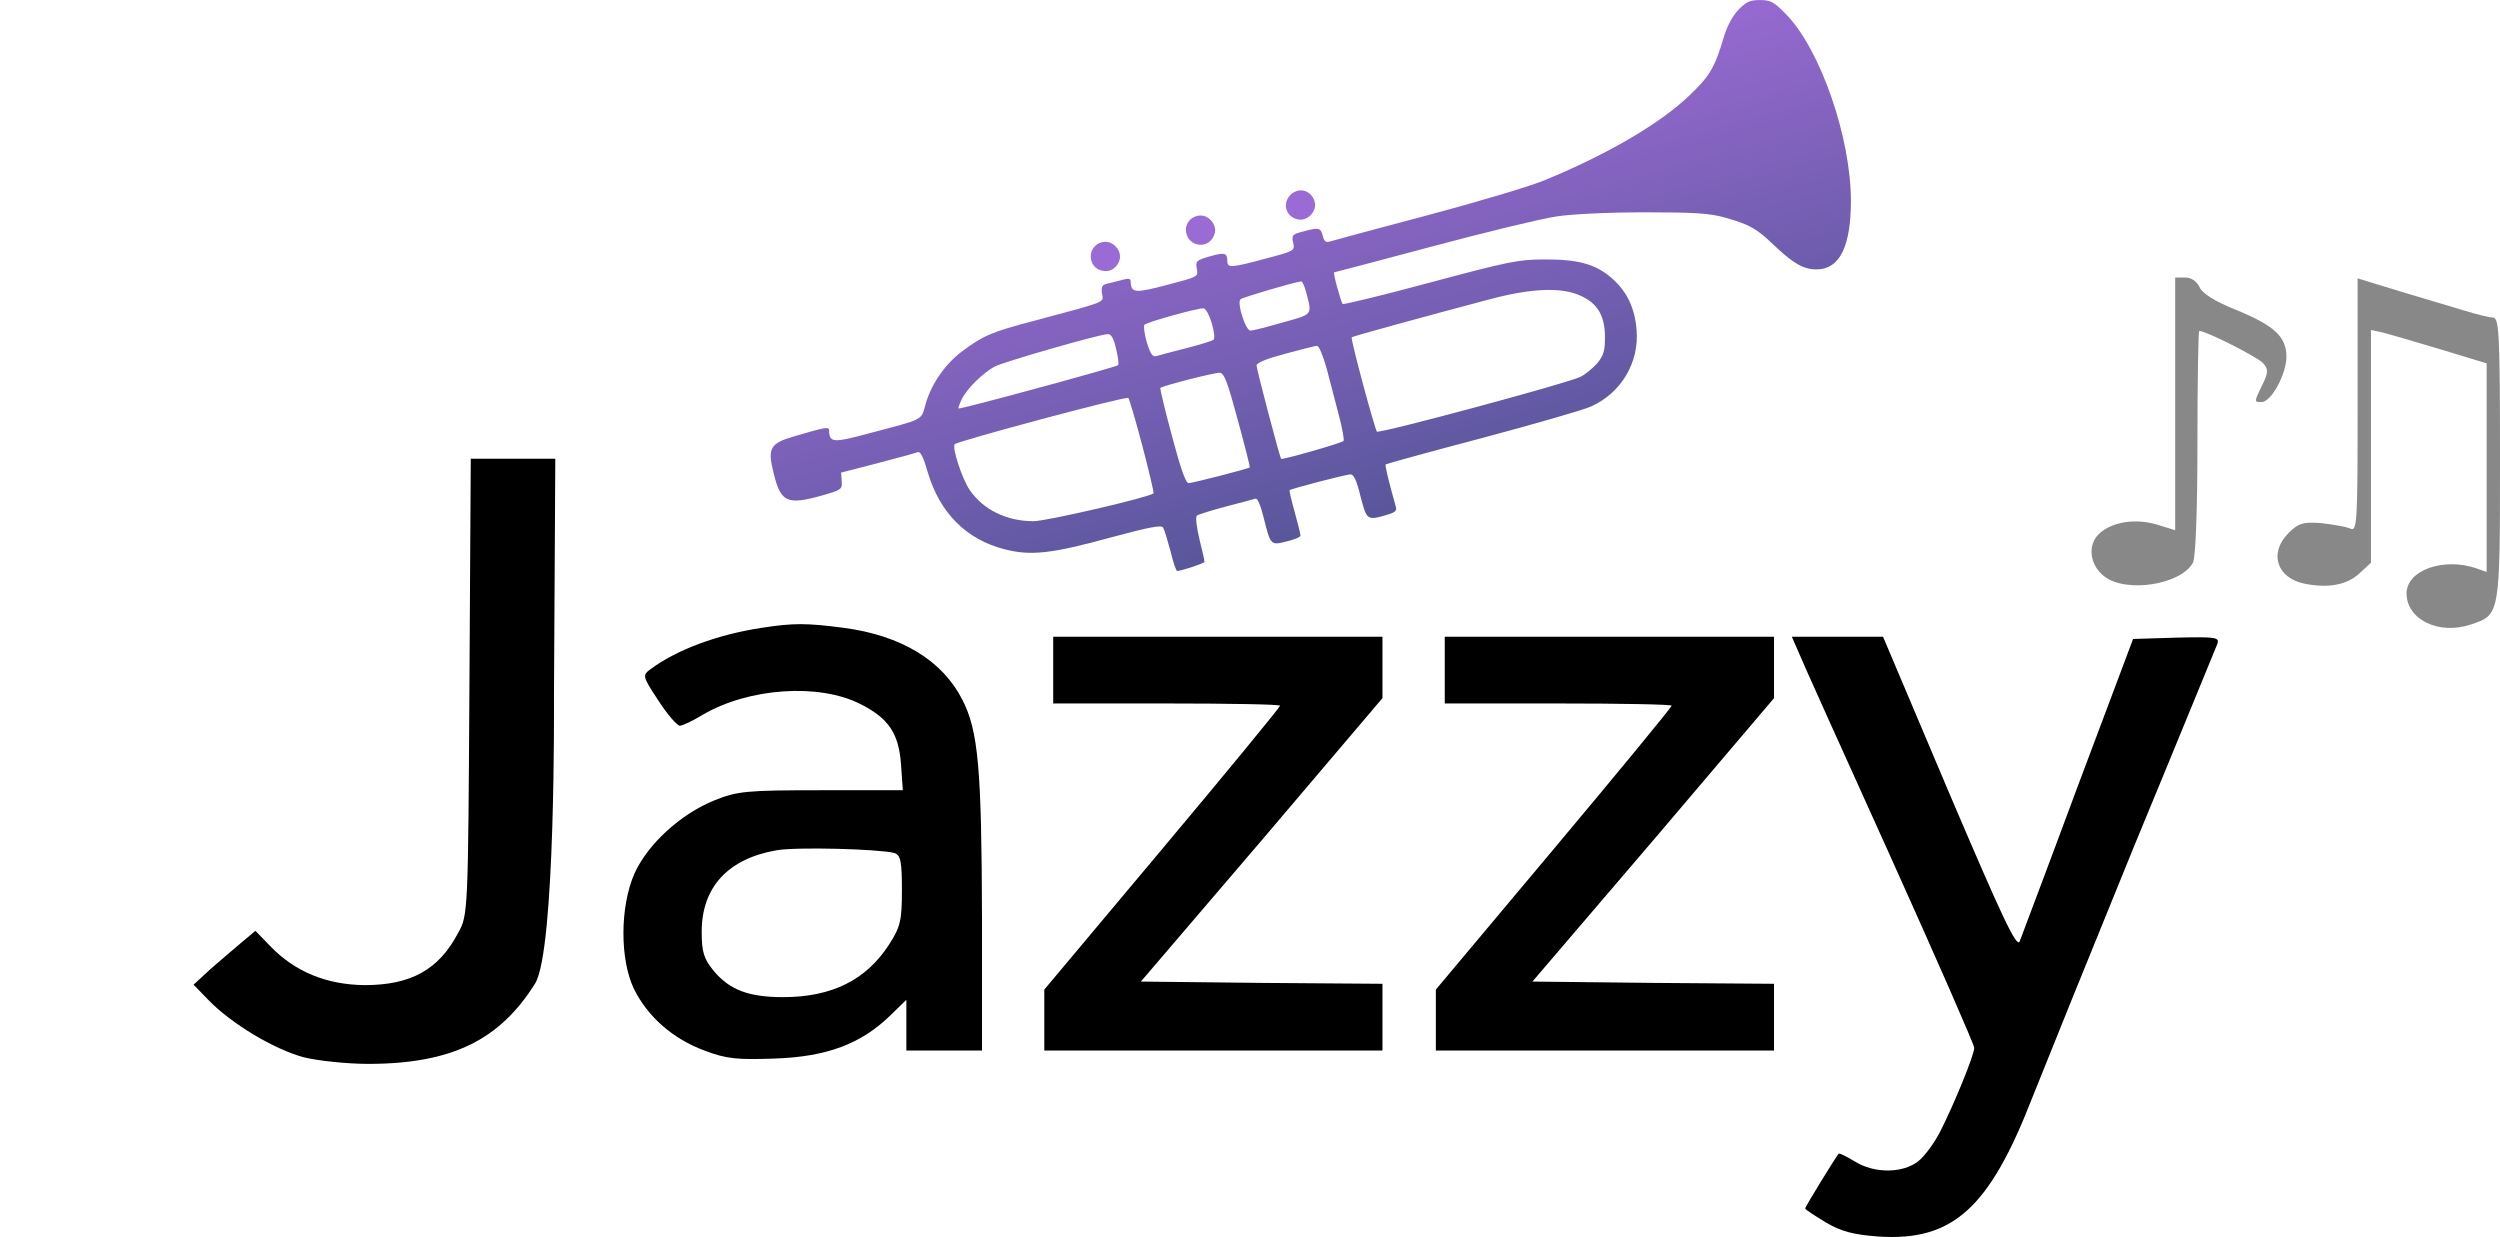
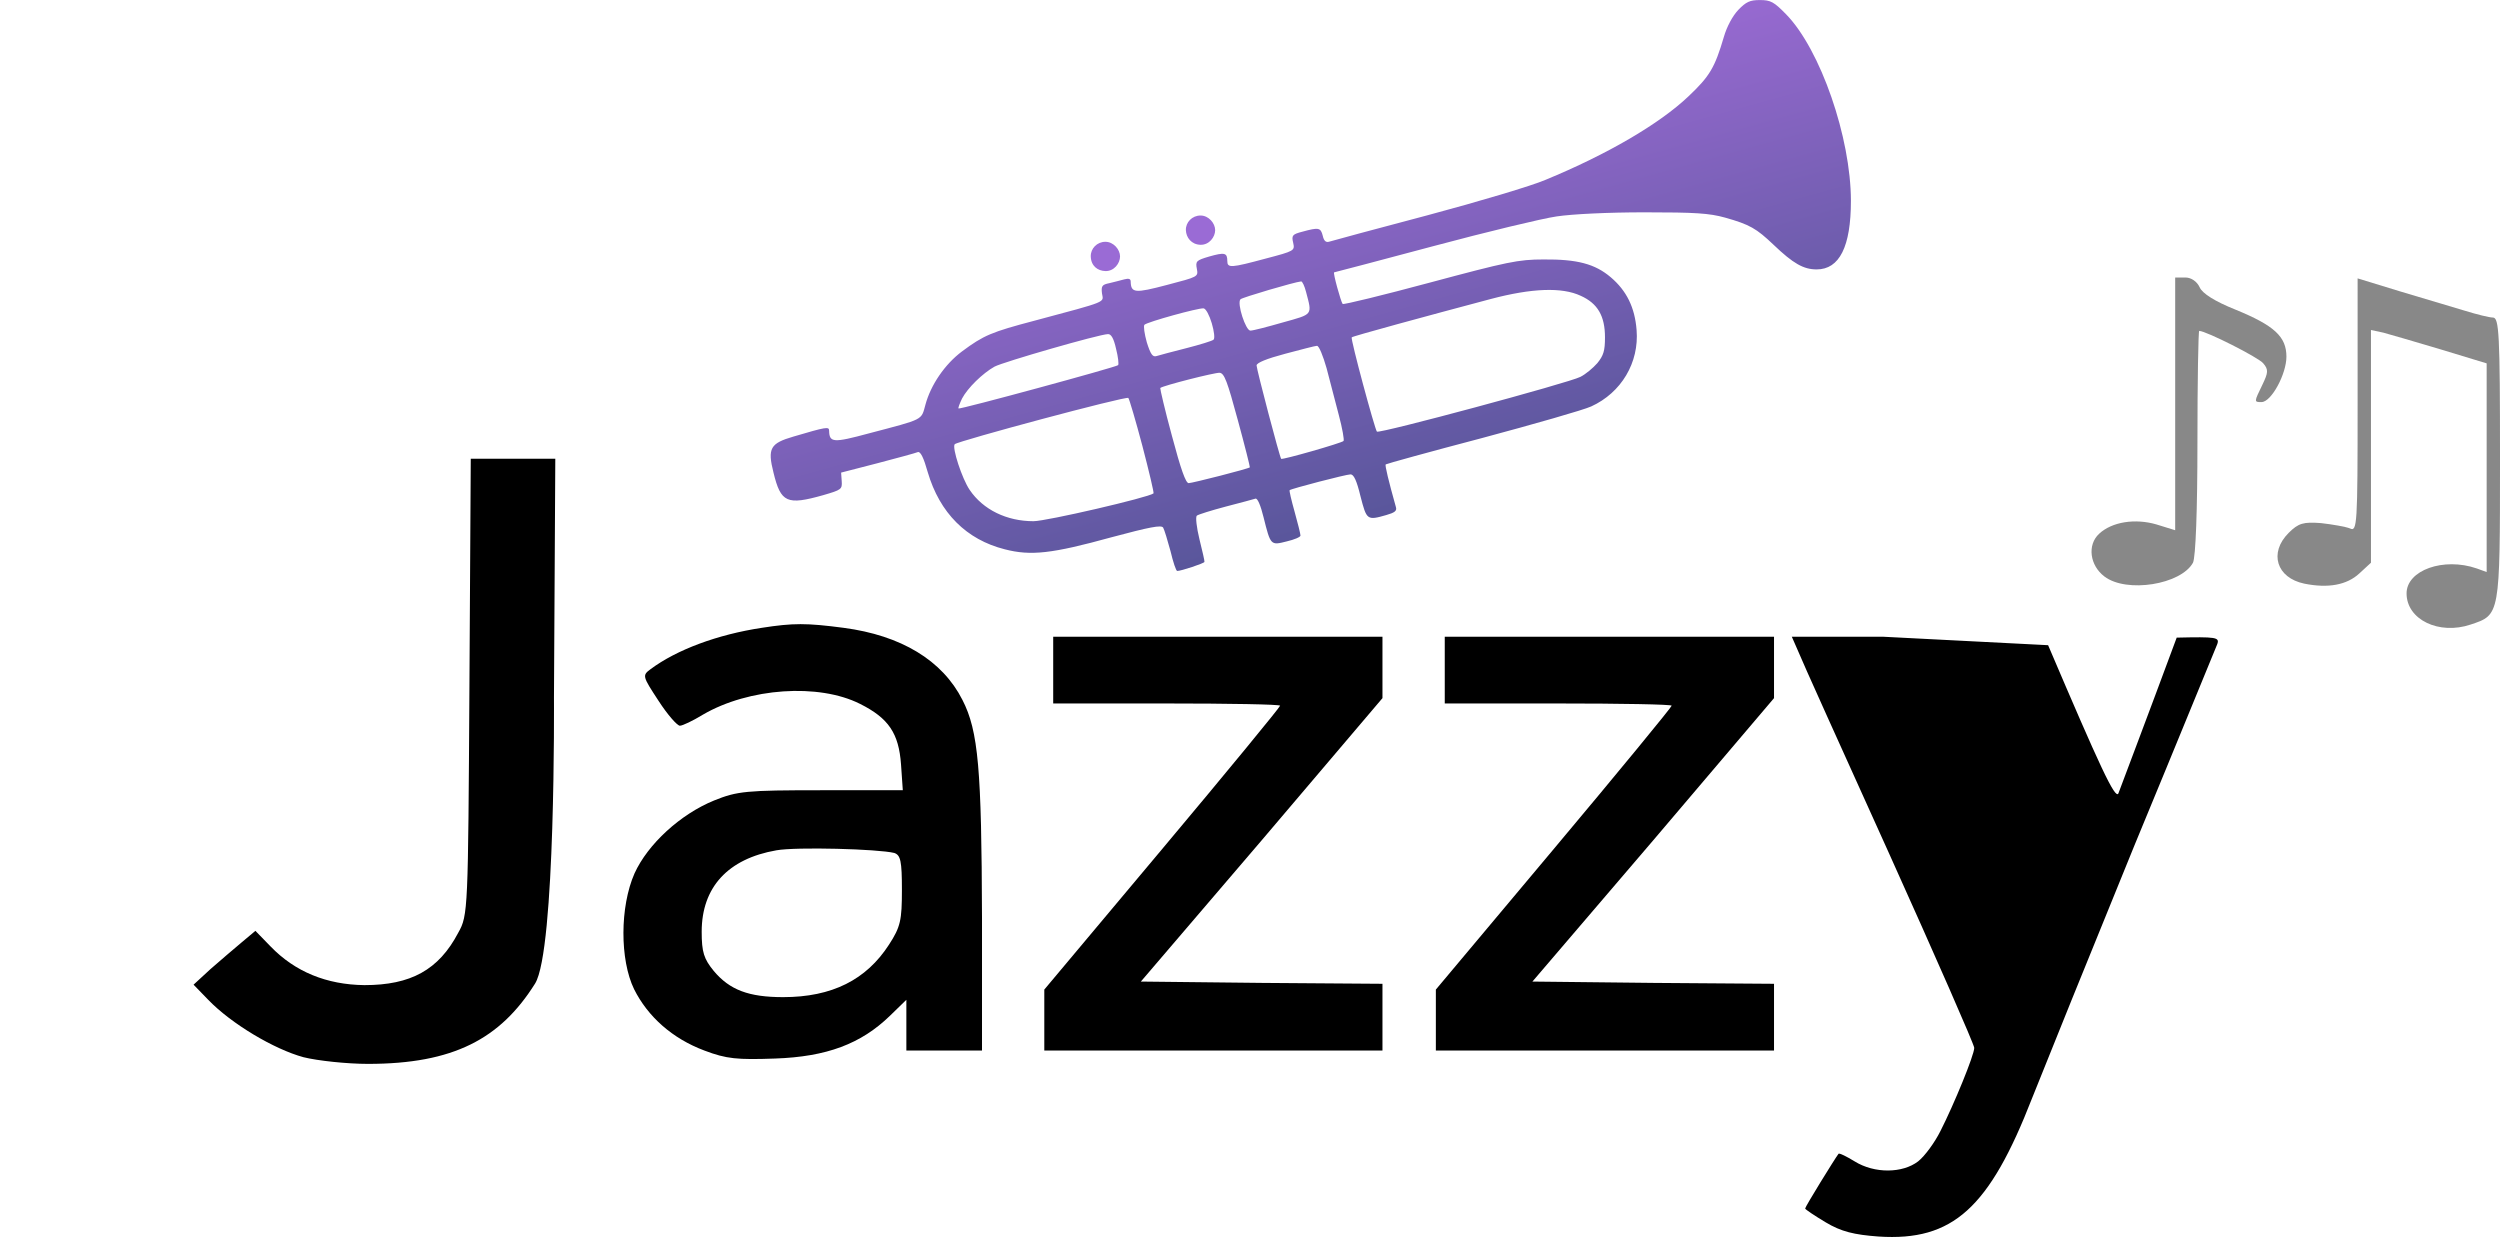
<svg xmlns="http://www.w3.org/2000/svg" xmlns:ns1="http://sodipodi.sourceforge.net/DTD/sodipodi-0.dtd" xmlns:ns2="http://www.inkscape.org/namespaces/inkscape" xmlns:xlink="http://www.w3.org/1999/xlink" version="1.0" width="561.86pt" height="278.004pt" viewBox="0 0 561.86 278.004" preserveAspectRatio="xMidYMid meet" id="svg239" ns1:docname="jazzy.svg" ns2:version="1.0 (4035a4f, 2020-05-01)">
  <defs id="defs243">
    <linearGradient ns2:collect="always" id="linearGradient817">
      <stop style="stop-color:#59569b;stop-opacity:1" offset="0" id="stop813" />
      <stop style="stop-color:#a66edd;stop-opacity:1" offset="1" id="stop815" />
    </linearGradient>
    <linearGradient ns2:collect="always" xlink:href="#linearGradient817" id="linearGradient819" x1="5395.938" y1="3278.037" x2="4945.023" y2="4901.327" gradientUnits="userSpaceOnUse" gradientTransform="matrix(0.1,0,0,-0.1,0,548)" />
  </defs>
  <ns1:namedview ns2:document-rotation="0" pagecolor="#ffffff" bordercolor="#666666" borderopacity="1" objecttolerance="10" gridtolerance="10" guidetolerance="10" ns2:pageopacity="0" ns2:pageshadow="2" ns2:window-width="1337" ns2:window-height="746" id="namedview241" showgrid="false" ns2:zoom="0.370677" ns2:cx="163.45052" ns2:cy="220.49192" ns2:window-x="401" ns2:window-y="76" ns2:window-maximized="0" ns2:current-layer="svg239" fit-margin-top="0" fit-margin-left="0" fit-margin-right="0" fit-margin-bottom="0" />
  <g id="g1773" transform="translate(-316.14,-176.633)">
    <path d="m 805,267.4 v 28.4 l -4.2,-1.3 c -4.8,-1.4 -10,-0.6 -12.9,2.1 -2.7,2.5 -2.1,7.1 1.2,9.6 5,3.8 17.2,1.8 19.9,-3.1 0.6,-1.2 1,-11.8 1,-27 0,-13.8 0.2,-25.1 0.4,-25.1 1.5,0 13.4,6 14.4,7.3 1.2,1.4 1.1,2.1 -0.2,4.8 -1.9,3.9 -1.9,3.9 -0.2,3.9 2.2,0 5.6,-6.3 5.6,-10.2 0,-4.5 -2.7,-7 -11.5,-10.6 -4.5,-1.8 -7.4,-3.6 -8,-5 -0.6,-1.3 -1.9,-2.2 -3.2,-2.2 H 805 Z" id="path223" style="fill:#888888;stroke:none;stroke-width:0.1" />
    <path d="m 846,267.7 c 0,26.8 -0.1,28.5 -1.7,27.7 -1,-0.4 -3.9,-0.9 -6.5,-1.2 -4,-0.3 -5.1,0 -7.3,2.2 -4.5,4.5 -2.7,10.1 3.5,11.4 5.4,1.1 9.6,0.3 12.4,-2.3 l 2.6,-2.4 v -26.2 -26.1 l 2.8,0.6 c 1.5,0.4 7.3,2.1 13,3.8 l 10.2,3.1 v 23.5 23.4 l -2.2,-0.8 c -7.5,-2.6 -15.8,0.4 -15.8,5.6 0,5.9 7.3,9.4 14.4,7 6.6,-2.2 6.6,-1.9 6.6,-37.2 0,-28.2 -0.2,-31.8 -1.6,-31.8 -0.8,0 -3.6,-0.7 -6.2,-1.5 -2.6,-0.8 -9.1,-2.7 -14.4,-4.3 l -9.8,-3 z" id="path225" style="fill:#888888;stroke:none;stroke-width:0.1" />
  </g>
  <g id="g1786" transform="translate(-267.3,-175.899)">
    <path d="m 372.8,330.2 c -0.3,50.3 -0.3,51.4 -2.5,55.3 -4.4,8.4 -10.7,11.8 -21.1,11.8 -8.5,-0.1 -15.6,-3 -21.1,-8.7 l -3.4,-3.5 -3.1,2.6 c -1.7,1.4 -4.8,4.1 -7,6 l -3.8,3.5 3.3,3.4 c 5.2,5.4 14.8,11.1 21.4,12.9 3.2,0.8 9.8,1.5 14.5,1.5 19.2,0 29.737,-5.602 37.548,-18.042 C 392.19,389.565 391.8,332.7 391.8,332.7 l 0.3,-53.7 h -9.5 -9.5 z" id="path227" ns1:nodetypes="ccccccccccssccccc" style="fill:#000000;stroke:none;stroke-width:0.1" />
    <path d="m 438.5,317 c -9.9,1.5 -19.1,4.9 -25,9.3 -1.9,1.4 -1.8,1.6 1.8,7.1 2,3.1 4.2,5.6 4.8,5.6 0.6,0 2.9,-1.1 5.2,-2.5 10.3,-6 26,-7.1 35.3,-2.4 6.4,3.2 8.7,6.6 9.2,13.6 l 0.4,5.8 h -18.3 c -16.9,0 -18.9,0.2 -24.1,2.3 -7.6,3.1 -14.9,9.8 -17.9,16.4 -3.3,7.5 -3.3,19.4 -0.1,26 3.1,6.2 8.6,11.1 15.8,13.8 5,1.9 7.4,2.1 15.9,1.8 11.6,-0.4 19.3,-3.3 25.8,-9.6 l 3.7,-3.6 v 5.7 5.7 h 8.5 8.5 v -29.8 c -0.1,-33.4 -0.8,-42 -4.4,-49 -4.5,-8.9 -13.8,-14.5 -26.7,-16.2 -8.4,-1.1 -11.3,-1.1 -18.4,0 z m 29.8,50.6 c 1.4,0.5 1.7,1.8 1.7,8.3 0,6.8 -0.3,8.3 -2.9,12.3 -5.1,7.9 -12.8,11.8 -23.8,11.8 -7.7,0 -12,-1.6 -15.6,-5.9 -2.2,-2.7 -2.7,-4.2 -2.7,-8.8 0,-10 5.9,-16.4 16.8,-18.3 4.5,-0.8 22.9,-0.3 26.5,0.6 z" id="path229" style="fill:#000000;stroke:none;stroke-width:0.1" />
    <path d="m 504,326.5 v 7.5 h 25.5 c 14,0 25.5,0.2 25.5,0.5 0,0.3 -11.9,14.8 -26.5,32.2 L 502,398.3 v 6.9 6.8 h 38 38 v -7.5 -7.5 l -27.1,-0.2 -27.2,-0.3 27.2,-31.8 27.1,-31.9 v -6.9 -6.9 h -37 -37 z" id="path231" style="fill:#000000;stroke:none;stroke-width:0.1" />
    <path d="m 592,326.5 v 7.5 h 25.5 c 14,0 25.5,0.2 25.5,0.5 0,0.3 -11.9,14.8 -26.5,32.2 L 590,398.3 v 6.9 6.8 h 38 38 v -7.5 -7.5 l -27.1,-0.2 -27.2,-0.3 27.2,-31.8 27.1,-31.9 v -6.9 -6.9 h -37 -37 z" id="path233" style="fill:#000000;stroke:none;stroke-width:0.1" />
-     <path d="m 671.4,322.2 c 0.7,1.8 10,22.4 20.5,45.6 10.5,23.3 19.1,42.9 19.1,43.6 0,1.6 -4.5,12.6 -7.6,18.7 -1.3,2.6 -3.5,5.6 -5,6.8 -3.5,2.7 -9.8,2.8 -14.3,0 -1.8,-1.1 -3.4,-1.9 -3.6,-1.7 -0.9,1.2 -7.5,11.9 -7.5,12.3 0,0.2 2.1,1.6 4.6,3.1 3.5,2.1 6.4,2.8 11.9,3.2 16.7,1.1 24.9,-6.4 34.5,-31.1 2.9,-7.3 13.2,-32.8 23,-56.8 9.9,-23.9 18.2,-44.3 18.6,-45.2 0.6,-1.6 -0.2,-1.7 -9.1,-1.5 l -9.8,0.3 -12.4,33 c -6.7,18.1 -12.7,33.9 -13.1,35 -0.7,1.5 -4.2,-6.1 -15.8,-33.3 L 690.5,319 H 680.2 670 Z" id="path235" style="fill:#000000;stroke:none;stroke-width:0.1" />
+     <path d="m 671.4,322.2 c 0.7,1.8 10,22.4 20.5,45.6 10.5,23.3 19.1,42.9 19.1,43.6 0,1.6 -4.5,12.6 -7.6,18.7 -1.3,2.6 -3.5,5.6 -5,6.8 -3.5,2.7 -9.8,2.8 -14.3,0 -1.8,-1.1 -3.4,-1.9 -3.6,-1.7 -0.9,1.2 -7.5,11.9 -7.5,12.3 0,0.2 2.1,1.6 4.6,3.1 3.5,2.1 6.4,2.8 11.9,3.2 16.7,1.1 24.9,-6.4 34.5,-31.1 2.9,-7.3 13.2,-32.8 23,-56.8 9.9,-23.9 18.2,-44.3 18.6,-45.2 0.6,-1.6 -0.2,-1.7 -9.1,-1.5 c -6.7,18.1 -12.7,33.9 -13.1,35 -0.7,1.5 -4.2,-6.1 -15.8,-33.3 L 690.5,319 H 680.2 670 Z" id="path235" style="fill:#000000;stroke:none;stroke-width:0.1" />
  </g>
  <g id="g1779" transform="matrix(0.658,0,0,0.658,-65.015,-23.016)">
    <path d="m 692.5,38.4 c -1.9,2 -3.9,5.7 -4.9,9.2 -3.1,10.5 -4.8,13.4 -12.1,20.3 -9.9,9.4 -27.7,19.8 -48.8,28.5 -4.6,2 -22.7,7.4 -40.3,12.1 -17.5,4.6 -32.5,8.7 -33.5,9 -1.2,0.4 -1.9,-0.2 -2.3,-2 -0.7,-2.8 -1.4,-2.9 -6.9,-1.4 -3.5,0.9 -3.8,1.3 -3.2,3.8 0.6,2.7 0.5,2.8 -9.4,5.4 -11.9,3.2 -13.1,3.3 -13.1,0.8 0,-2.8 -0.9,-3 -6.2,-1.5 -4.4,1.3 -4.7,1.6 -4.2,4.2 0.5,2.7 0.5,2.7 -10.2,5.5 -11,2.9 -12.3,2.8 -12.4,-1.2 0,-0.9 -0.7,-1.1 -2.2,-0.7 -1.3,0.4 -3.6,0.9 -5.1,1.3 -2.5,0.5 -2.8,1 -2.5,3.5 0.5,3.2 2.4,2.5 -23,9.3 -14.8,3.9 -17.4,5 -24.8,10.5 -5.9,4.4 -10.7,11.5 -12.5,18.2 -1.5,5.4 -0.3,4.8 -19.3,9.8 -12.2,3.3 -13.5,3.2 -13.6,-0.9 0,-1.5 -1,-1.3 -12.2,2 -7.9,2.3 -8.9,4 -6.8,12.3 2.5,10.3 4.6,11.2 17,7.7 6.2,-1.8 6.5,-2 6.3,-4.8 l -0.2,-2.9 12.4,-3.2 c 6.9,-1.8 13.1,-3.5 13.8,-3.8 0.9,-0.3 2,1.9 3.4,6.9 4.1,13.9 13.2,23 26.3,26.3 8.9,2.3 16.1,1.5 36.4,-4.1 13.1,-3.5 17.1,-4.3 17.7,-3.3 0.4,0.7 1.5,4.3 2.5,8 0.9,3.8 1.9,6.8 2.3,6.8 1.3,0 9.2,-2.6 9.3,-3.1 0.1,-0.2 -0.7,-3.7 -1.7,-7.7 -1,-4.1 -1.4,-7.7 -0.9,-8.1 0.5,-0.4 5,-1.8 9.9,-3.1 5,-1.3 9.5,-2.5 10.1,-2.7 0.7,-0.3 1.8,2.3 2.8,6.4 2.4,9.6 2.4,9.6 7.9,8.2 2.6,-0.6 4.7,-1.5 4.7,-2 0,-0.5 -0.9,-4.2 -2,-8.1 -1.1,-3.9 -1.9,-7.3 -1.7,-7.4 0.5,-0.5 19.3,-5.4 20.8,-5.4 1.1,0 2.1,2.1 3.4,7.5 2.1,8.1 2.2,8.3 8.8,6.4 2.8,-0.8 3.7,-1.4 3.3,-2.7 -2.5,-8.9 -3.8,-14.3 -3.5,-14.6 0.2,-0.2 15,-4.3 32.9,-9 17.9,-4.8 34.7,-9.6 37.3,-10.8 10.3,-4.7 16.4,-15 15.5,-26.1 -0.6,-7.7 -3.4,-13.4 -8.8,-18 -5.4,-4.6 -11.5,-6.2 -23,-6.1 -8.6,0 -12.3,0.8 -38.8,7.9 -16,4.3 -29.5,7.6 -29.8,7.3 -0.6,-0.7 -3.4,-10.8 -2.9,-10.8 0.2,0 15.3,-4 33.7,-8.9 18.3,-4.9 37.4,-9.5 42.3,-10.2 5.3,-0.8 17.7,-1.4 30,-1.4 17.3,0 22.1,0.3 27.5,1.8 8.5,2.4 10.7,3.7 16.6,9.3 6.7,6.4 10.2,8.4 14.7,8.4 7.8,0 11.7,-7.8 11.7,-23.4 0,-21.6 -10.4,-51.7 -22.1,-63.7 -4.2,-4.3 -5.3,-4.9 -9,-4.9 -3.4,0 -4.7,0.6 -7.4,3.4 z m -147.6,96.3 c 2.1,8 2.5,7.5 -7.9,10.4 -5.2,1.5 -10.2,2.8 -11.1,2.8 -1.6,0.1 -4.7,-9.4 -3.4,-10.7 0.5,-0.6 18.5,-5.9 20.7,-6.1 0.4,-0.1 1.2,1.6 1.7,3.6 z m 93.8,1.3 c 5.8,2.6 8.3,6.9 8.3,14.2 0,4.6 -0.5,6.2 -2.6,8.8 -1.5,1.7 -4,3.8 -5.8,4.7 -3.8,2 -68.7,19.5 -69.5,18.7 -0.7,-0.7 -9.1,-31.8 -8.6,-32.2 0.3,-0.4 25.3,-7.2 47.5,-13.1 14,-3.7 24.3,-4.1 30.7,-1.1 z m -126,9.4 c 0.8,2.7 1.1,5.2 0.6,5.6 -0.4,0.4 -4.6,1.7 -9.3,2.9 -4.7,1.2 -9.3,2.4 -10.2,2.7 -1.3,0.4 -2,-0.6 -3.3,-4.7 -0.8,-2.9 -1.2,-5.6 -0.8,-6 1.1,-1 18.5,-5.8 20.2,-5.6 0.8,0.1 2,2.4 2.8,5.1 z m -32.7,8.7 c 0.7,2.7 1,5.3 0.7,5.6 -0.7,0.7 -54.1,15.2 -54.5,14.8 -0.2,-0.2 0.4,-1.7 1.2,-3.4 1.9,-3.6 7,-8.6 11.1,-10.9 3,-1.6 35.6,-11 38.7,-11.1 1.1,-0.1 2,1.4 2.8,5 z m 71.9,6.6 c 1.1,4.3 3,11.5 4.2,16.1 1.2,4.5 1.9,8.5 1.6,8.8 -0.6,0.7 -20.9,6.5 -21.3,6.1 -0.5,-0.5 -8.4,-30.6 -8.4,-31.9 0,-0.9 3.4,-2.3 9.8,-4 5.3,-1.4 10.2,-2.7 10.8,-2.7 0.7,-0.1 2.1,3.4 3.3,7.6 z m -30.3,17.8 c 2.4,8.8 4.2,16 4.1,16.1 -0.5,0.5 -19.7,5.4 -20.9,5.4 -1,0 -2.7,-4.8 -5.7,-16.1 -2.4,-8.8 -4.1,-16.2 -4,-16.4 0.9,-0.8 18.6,-5.3 20.3,-5.2 1.6,0.2 2.6,2.9 6.2,16.2 z m -32.6,8.8 c 2.3,8.8 4,16 3.8,16.2 -1.7,1.4 -36.6,9.5 -41,9.5 -9.1,0 -17.2,-3.9 -21.8,-10.7 -2.6,-3.8 -6.1,-14.5 -5.1,-15.6 1.1,-1.1 58.5,-16.5 59.3,-15.8 0.3,0.3 2.5,7.7 4.8,16.4 z" id="path215" style="fill:url(#linearGradient819);fill-opacity:1;stroke:none;stroke-width:0.1" />
-     <path d="m 538,105 c -0.09,2.692 2.139,5 5,5 2.777,0 5,-2.643 5,-5 0,-2.357 -2.056,-5.092 -5,-5 -2.693,0.084 -4.916,2.475 -5,5 z" id="path217" ns1:nodetypes="ssass" style="fill:#9a6bd5;stroke:none;stroke-width:0.1" />
    <path style="fill:#9a6bd5" d="m 503.853,113.589 c -0.09,-2.692 2.139,-5 5,-5 2.777,0 5,2.643 5,5 0,2.357 -2.056,5.08 -5,5 -3.114,-0.084 -4.916,-2.475 -5,-5 z" id="path217-4" ns1:nodetypes="ssass" />
    <path ns1:nodetypes="ssass" id="path217-4-0" d="m 471.365,122.565 c -0.07,-2.692 2.139,-5 5,-5 2.777,0 5,2.643 5,5 0,2.357 -2.056,5.092 -5,5 -2.693,-0.084 -4.916,-1.773 -5,-5 z" style="fill:#9a6bd5" />
  </g>
</svg>